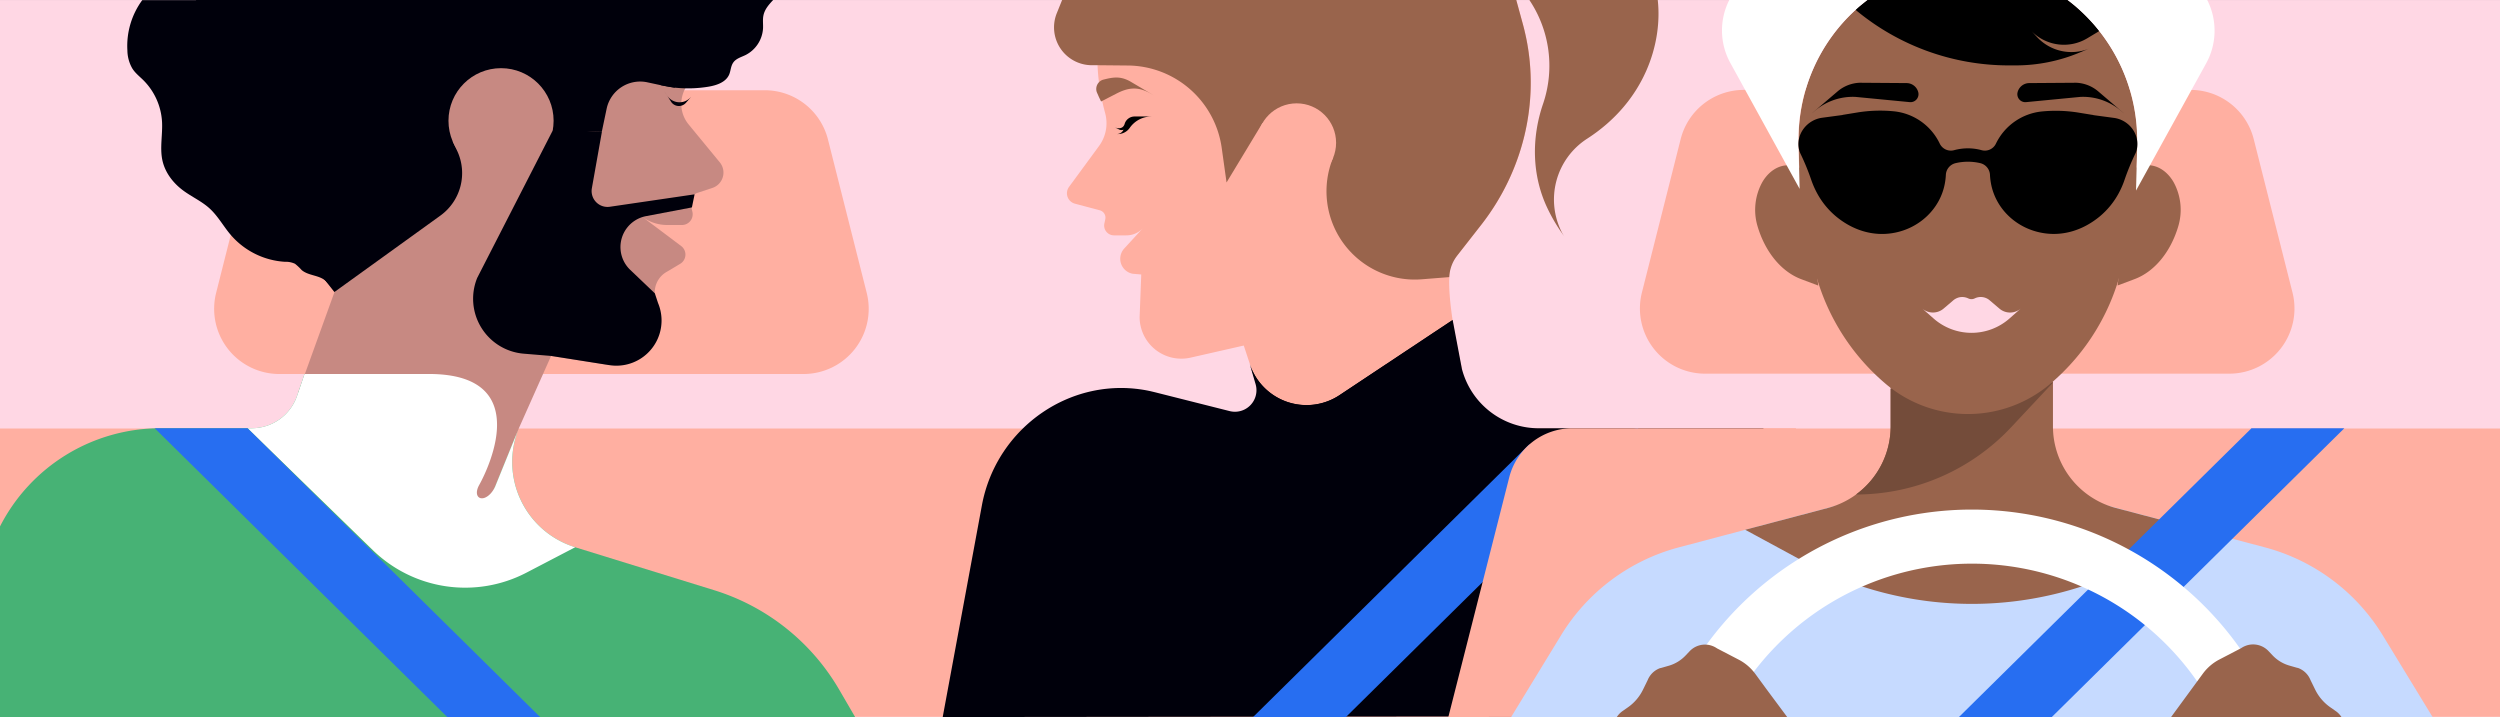
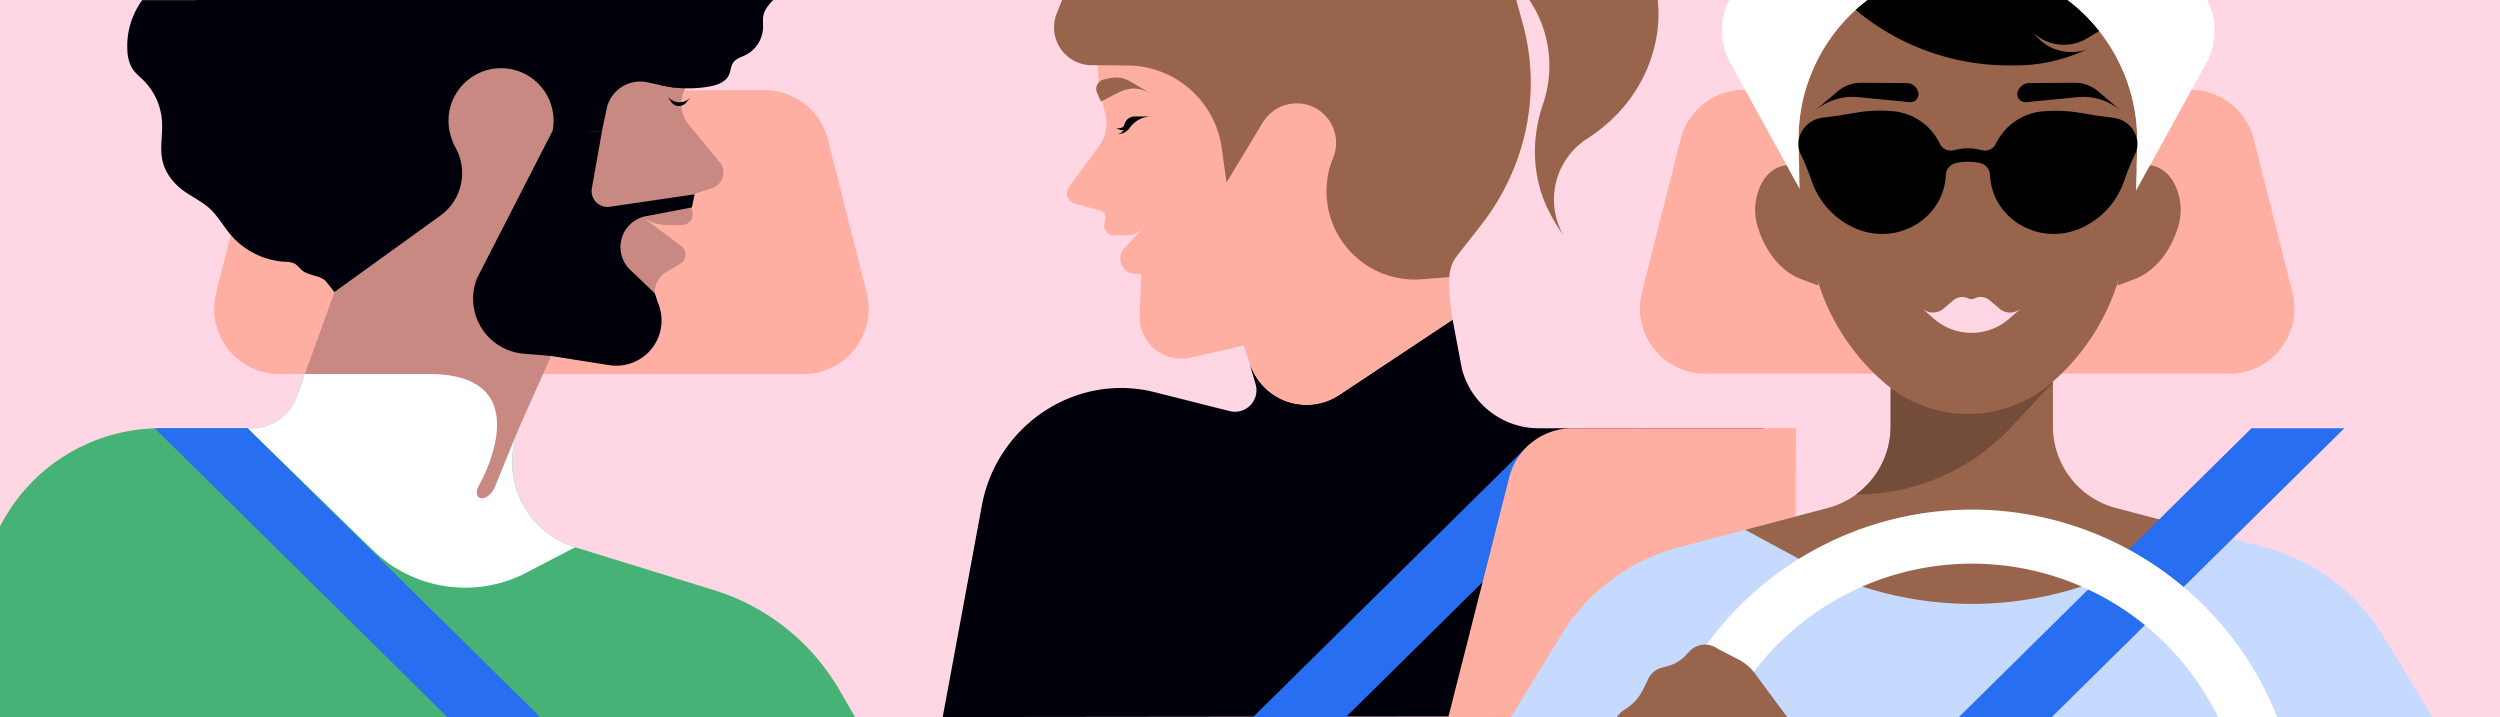
<svg xmlns="http://www.w3.org/2000/svg" viewBox="0 0 1032 296">
  <rect x="0" y="0" width="1032" height="296" fill="#333333" stroke="none" />
  <title>Respect_Desktop</title>
  <g id="Layer_2" data-name="Layer 2">
    <rect y="0.01" width="1032" height="295.99" style="fill:#ffd7e4" />
-     <rect y="176.89" width="1032" height="119" style="fill:#ffafa1" />
    <path d="M456.08,0l-.82,3.53a86.61,86.61,0,0,0,.53,41.57l.46,1.76a15.86,15.86,0,0,1-2.56,13.4L441.3,77.14a4.45,4.45,0,0,0,2.44,6.94L454,86.81a3.14,3.14,0,0,1,2.26,3.7l-.37,1.72a4.06,4.06,0,0,0,4,4.93H465a9.23,9.23,0,0,0,6.81-3h0l-7.68,8.37A6.29,6.29,0,0,0,467.54,113l3.57.31L470.43,131a17.22,17.22,0,0,0,21,16.64l22-5,28.41,86.2,2.57-41.52c2.43-36.79,59.09-35.13,59.09-35.13s-8.54-35.59-3.9-44.22l11.84-15.14c17.75-22.69,24.71-52.27,17.89-80.27-.2-.85-.43-1.71-.66-2.56L625.91,0Z" style="fill:#ffafa1" />
    <path d="M920.24,154.25H703.87a26.91,26.91,0,0,1-26.09-33.5l16-63.32a26.9,26.9,0,0,1,26.09-20.32H904.24a26.92,26.92,0,0,1,26.1,20.32l16,63.32A26.91,26.91,0,0,1,920.24,154.25Z" style="fill:#ffafa1" />
    <path d="M331.68,154.39H115.31a26.91,26.91,0,0,1-26.09-33.5l16-63.32a26.91,26.91,0,0,1,26.09-20.32H315.69a26.91,26.91,0,0,1,26.09,20.32l16,63.32A26.91,26.91,0,0,1,331.68,154.39Z" style="fill:#ffafa1" />
    <path d="M728,176.79l-49.6,118.9L389.15,296l16.18-87.4c6-32.34,37.37-54.09,69.51-47.14l2,.48,30.76,7.76a8.89,8.89,0,0,0,10.71-11.12l-2.43-8.32A24.64,24.64,0,0,0,553,163.09l46.66-31,3.8,20.12.06.24a32.77,32.77,0,0,0,31.7,24.34Z" style="fill:#00000b" />
    <path d="M599.67,132.09l-57.86,96.77-25.89-78.6h0A24.67,24.67,0,0,0,553,163.09Z" style="fill:#00000b" />
    <polygon points="676.36 176.78 555.59 296 517.26 296 631.15 183.58 676.36 176.78" style="fill:#276ef1" />
    <path d="M740.79,295.69,597.87,296,623,197.1a26.91,26.91,0,0,1,26.09-20.32h92.28Z" style="fill:#ffafa1" />
    <path d="M1004.18,296H623.79l20.62-33.78a81.43,81.43,0,0,1,48.65-36.28l86.31-22.87H848.6l86.32,22.87a81.49,81.49,0,0,1,48.65,36.28Z" style="fill:#c6daff" />
    <path d="M907.56,218.69l-24,13a146.34,146.34,0,0,1-139.14,0l-24-13,34.13-9A34.85,34.85,0,0,0,780.46,176V157.44h67V176a34.85,34.85,0,0,0,25.93,33.69Z" style="fill:#99644c" />
    <polygon points="967.74 176.78 846.97 296 808.64 296 929.41 176.78 967.74 176.78" style="fill:#276ef1" />
    <path d="M847.51,157.89l-17.3,18.47a87.82,87.82,0,0,1-64.07,27.77h0A34.84,34.84,0,0,0,780.46,176V160.52Z" style="fill:#744c3a" />
    <path d="M744.17,69.58,741,68.65c-5-1.48-10.27,1-13.49,6.49h0a23.7,23.7,0,0,0-2,18.24h0c3.17,10.69,9.84,18.77,18,21.85l7.08,2.66Z" style="fill:#99644c" />
    <path d="M880.54,69.55l3.18-.93c5-1.49,10.27,1,13.49,6.48h0a23.77,23.77,0,0,1,2,18.25h0c-3.16,10.69-9.83,18.77-18,21.85l-7.08,2.66Z" style="fill:#99644c" />
    <path d="M882.27,58.43v0c0,.46,0,.92,0,1.39l0,1v0L882,69.12l-.19,7.37v0l-.34,2v0l-4.15,25a93.13,93.13,0,0,1-3.46,14.06,90.46,90.46,0,0,1-27.21,40.64,52.54,52.54,0,0,1-68.55,0h0a90.49,90.49,0,0,1-27.21-40.57h0a92.36,92.36,0,0,1-3.48-14.09l-4.16-25h0l-.33-2-.21-8.07-.22-8.19v0l0-1c0-.46,0-.92,0-1.38v0a72,72,0,0,1,23.4-53.72c.41-.38.82-.75,1.25-1.12C768.29,2,770.85,0,770.85,0h82.66c1.31,1,2.58,2,3.81,3.09a72.68,72.68,0,0,1,24.95,55.33Z" style="fill:#99644c" />
    <path d="M838.7,12.94,841,15.41A19.36,19.36,0,0,0,862.54,20l-4.18,1.74A68.39,68.39,0,0,1,832,27h-2.72a98.81,98.81,0,0,1-63.1-22.77L766,4.05c.35-.33.7-.64,1.07-1C768.29,2,770.85,0,770.85,0h82.66c1.31,1,2.58,2,3.81,3.09a72,72,0,0,1,9.11,9.52v.31l-4.8,2.88A18.71,18.71,0,0,1,838.7,12.94Z" />
    <path d="M719.53,56.9l-.18-1h0C719.41,56.26,719.46,56.58,719.53,56.9Z" style="fill:#99644c" />
    <path d="M834.22,127.32l-4.87,4.3a23.69,23.69,0,0,1-31,0l-4.88-4.29a6.76,6.76,0,0,0,8.83.07l3.91-3.33a6,6,0,0,1,2.44-1.3,5.81,5.81,0,0,1,3.87.42,3,3,0,0,0,2.62,0,5.66,5.66,0,0,1,6.31.88l3.92,3.33A6.74,6.74,0,0,0,834.22,127.32Z" style="fill:#ffd7e4" />
    <path d="M770.85,0s-2.56,2-3.78,3.08c-.43.37-.84.75-1.25,1.12a72.07,72.07,0,0,0-23.4,53.73v0c0,.47,0,.92,0,1.39l0,1v0l.22,8.19.25,9.46h0l-5.69-10.33L714.29,26a27.79,27.79,0,0,1-.44-26h57Z" style="fill:#fff" />
    <path d="M910.7,26.16,887.5,68.24l-5.75,10.43v0l.25-9.53.22-8.26v0l0-1c0-.47,0-.93,0-1.39v0A72.69,72.69,0,0,0,857.32,3.09C856.09,2,854.82,1,853.51,0h57.63A27.94,27.94,0,0,1,910.7,26.16Z" style="fill:#fff" />
    <path d="M882.22,60.87a8.27,8.27,0,0,1-.67,2.37,98.23,98.23,0,0,0-4.5,10.89,35.11,35.11,0,0,1-2.48,5.69,32.61,32.61,0,0,1-7.73,9.47c-7.12,5.9-15.38,8.24-23.41,6.92-11-1.79-19.64-10-21.56-20.51a27.49,27.49,0,0,1-.41-3.52,5.21,5.21,0,0,0-3.92-4.81,22.34,22.34,0,0,0-10.37,0,5.22,5.22,0,0,0-3.92,4.81,25.81,25.81,0,0,1-.41,3.52c-1.91,10.48-10.57,18.73-21.55,20.52-8,1.32-16.28-1-23.41-6.91a32.68,32.68,0,0,1-7.74-9.47,36.47,36.47,0,0,1-2.49-5.68,98.16,98.16,0,0,0-4.49-10.89,8.27,8.27,0,0,1-.67-2.37c-.84-6,3.72-11.5,9.74-12.3l8.19-1.1v0c.22-.05.44-.12.67-.15l5.56-.91a58.28,58.28,0,0,1,15.09-.5,23.63,23.63,0,0,1,19,13.37,5.09,5.09,0,0,0,5.86,2.7,21.92,21.92,0,0,1,5.73-.78,21.45,21.45,0,0,1,5.73.78,5.06,5.06,0,0,0,5.85-2.7A23.71,23.71,0,0,1,843,46a58.73,58.73,0,0,1,15.09.5l5.56.91c.23,0,.45.1.67.14v0l8.18,1.1C878.49,49.38,883.05,54.84,882.22,60.87Z" />
    <path d="M747.55,47.12l11-9.39a15,15,0,0,1,9.08-3.57l19.42.14a5,5,0,0,1,4.83,3.86h0a3.3,3.3,0,0,1-3.53,4L765.94,40a24,24,0,0,0-16.69,5.71Z" />
    <path d="M877.16,47.12l-11-9.39a15,15,0,0,0-9.07-3.57l-19.43.14a5,5,0,0,0-4.82,3.86h0a3.29,3.29,0,0,0,3.53,4L858.76,40a24.06,24.06,0,0,1,16.7,5.71Z" />
    <path d="M452.77,38.08l.88,2,.87,1.82,6.24-3.21c4.91-2.56,8.79-3,13.67-.37l1.78,1-9.73-5.75c-3.81-2.07-6.57-1.83-10.77-.76l-.25.06A4,4,0,0,0,452.77,38.08Z" style="fill:#99644c" />
    <path d="M475.34,48.09a10.94,10.94,0,0,0-9,4.72,5.94,5.94,0,0,1-4.88,2.53H461a3.08,3.08,0,0,0,2.8-1.81,2.26,2.26,0,0,1-1.85-.09l-1.83-.93c1.51.76,3.5.66,4.12-1.32a4.26,4.26,0,0,1,4.11-3.1Z" />
    <path d="M814,210.35A135.54,135.54,0,0,0,688,296h24.43a113.17,113.17,0,0,1,203.2,0H940A135.54,135.54,0,0,0,814,210.35Z" style="fill:#fff" />
    <path d="M737.76,296H667.42a8.77,8.77,0,0,1,2.49-2.55l.07-.05,0,0,2-1.4a19.11,19.11,0,0,0,6.2-7.21l.2-.4,1.77-3.62h0a8.76,8.76,0,0,1,5.24-5h0l.16,0,.63-.18,2.68-.77a15.43,15.43,0,0,0,6.92-4.2l1.62-1.71a8.77,8.77,0,0,1,7.37-2.77,8.57,8.57,0,0,1,2.11.51h0l0,0a8.68,8.68,0,0,1,1.91,1l9.15,4.76a19.75,19.75,0,0,1,6.55,5.64l4.68,6.39Z" style="fill:#99644c" />
-     <path d="M966.56,296H896.22l8.52-11.63,4.68-6.39a19.75,19.75,0,0,1,6.55-5.64l9.15-4.76a8.68,8.68,0,0,1,1.91-1l0,0h0a8.57,8.57,0,0,1,2.11-.51,8.77,8.77,0,0,1,7.37,2.77l1.62,1.71a15.43,15.43,0,0,0,6.92,4.2l2.68.77.63.18.16,0h0a8.76,8.76,0,0,1,5.24,5h0l1.77,3.62.2.4A19.11,19.11,0,0,0,962,292l2,1.4,0,0,.07.05A8.77,8.77,0,0,1,966.56,296Z" style="fill:#99644c" />
    <path d="M294,77.6l-6.06,2a4.2,4.2,0,0,0-2.79,5l.67,2.83a4.43,4.43,0,0,1-4.32,5.45H275.3A17.36,17.36,0,0,1,265,89.41l16.17,12.14a4.43,4.43,0,0,1-.38,7.35L275,112.34a9.74,9.74,0,0,0-4.63,9.7L271.93,133c1.48,10.66-11.42,19.14-22.05,17.46l-22.39-3.53-13.32,29.88-31.75,78.06-9.64-78.06L123.07,162.1l15-41.53L103.68,75.29A111.66,111.66,0,0,1,81.23,0H288.64L290,4.87A34.34,34.34,0,0,1,284,34.8a13.31,13.31,0,0,0,.26,16.56L297.12,67A6.67,6.67,0,0,1,294,77.6Z" style="fill:#c78982" />
    <path d="M278.83,35.91l-.42.27-5.6-1L267,33.93a14.15,14.15,0,0,0-16.59,11l-2,9.52-20.3-.5L225.8,44,186.89,58.41l1.8,3.8A21.63,21.63,0,0,1,181.79,89l-43.74,31.54-3.8-4.8L89.57,59.24A59.59,59.59,0,0,1,81,0h207.6l1.72,6.49A26.7,26.7,0,0,1,278.83,35.91Z" style="fill:#00000b" />
    <circle cx="206.83" cy="49.84" r="21.7" style="fill:#c78982" />
    <path d="M228.52,53.18,197,114.69A22.76,22.76,0,0,0,216.21,146l11.28.93,24.06,3.8a18.65,18.65,0,0,0,20.09-25.64l-1.32-4-10.14-9.67a13,13,0,0,1,6.57-22.21l18.87-3.59,1.11-5.4-35,5.13a6.56,6.56,0,0,1-7.41-7.63l4.13-23.21Z" style="fill:#00000b" />
    <path d="M0,296V217.32H0a74.33,74.33,0,0,1,66.2-40.54h37.7a19.81,19.81,0,0,0,18.74-13.4l3.07-9h50.78c16.56,4.19,26.83,19.31,22.53,35.84l-7.57,29.09a2.52,2.52,0,0,0,4.78,1.59l17.94-44.12h0a36.88,36.88,0,0,0,23.27,49.13l57.35,17.72a90.77,90.77,0,0,1,51.68,41.15L353,296Z" style="fill:#47b275" />
    <path d="M315.15,6.36c-.37,1.75-.08,3.57-.17,5.36a13.21,13.21,0,0,1-7.22,11c-1.76.86-3.84,1.41-5,3s-1.06,3.51-1.82,5.19c-1.43,3.09-5.15,4.32-8.51,4.88a51.52,51.52,0,0,1-14,.38,53.22,53.22,0,0,1-5.6-1L265.15,0h54C317.38,1.91,315.67,3.84,315.15,6.36Z" style="fill:#00000b" />
    <path d="M160.66,51q-8.24,26.12-16.45,52.22c-1.34,4.25-2.7,8.54-5.08,12.3-.68,1.07-1.81,2.23-3,1.83a4.11,4.11,0,0,1-1.49-1.21,3.9,3.9,0,0,0-.38-.33c-2.7-2.28-7-2-9.73-4.33a22.38,22.38,0,0,0-2.75-2.59,9,9,0,0,0-4.2-.82,32.08,32.08,0,0,1-22.24-11C92.25,93.47,90,89.2,86.47,86c-3.24-2.94-7.34-4.75-10.85-7.36C71.43,75.55,68.05,71.14,67,66s.19-10.57-.12-15.86a26.36,26.36,0,0,0-7.6-16.93c-1.61-1.62-3.46-3-4.69-5a15.19,15.19,0,0,1-2-7.31A31.94,31.94,0,0,1,58.73.05l0,0H98.36c7.29,8.74,19,13,30,16.86,12.07,4.24,25,9.41,31.47,20.46A14.91,14.91,0,0,1,162,43.79,20.41,20.41,0,0,1,160.66,51Z" style="fill:#00000b" />
    <path d="M274.1,37.48l3.08,4.76h0a3.85,3.85,0,0,0,5.91.27L285.3,40l-.58.54a6.13,6.13,0,0,1-4.21,1.68h0a6.12,6.12,0,0,1-5.14-2.79Z" style="fill:#00000b" />
    <path d="M217.3,236.4a54.65,54.65,0,0,1-63.38-9.29L102.2,176.78h1.7a19.81,19.81,0,0,0,18.74-13.4l3.07-9h51.35c47.15,0,20.75,45.82,20.75,45.82-2.79,5.06,1.07,7.57,4.84,3.4a10.5,10.5,0,0,0,1.87-3.07l9.65-23.75a36.83,36.83,0,0,0,23.27,49.12Z" style="fill:#fff" />
    <polygon points="222.97 296 184.64 296 63.87 176.78 102.2 176.78 222.97 296" style="fill:#276ef1" />
    <path d="M611.41,92.85l-9.74,12.46a16.05,16.05,0,0,0-3.43,9v.08l-11.32.9a36.45,36.45,0,0,1-36.57-50.28L521.17,50.76,506.32,75.32l-2-14.28a39.47,39.47,0,0,0-39.1-34l-12.15-.12-2.5,0A15.62,15.62,0,0,1,436.24,5.46L438.44,0H625.91l2.73,10c.23.86.46,1.71.66,2.57s.44,1.89.64,2.83C635.64,42.56,628.56,70.91,611.41,92.85Z" style="fill:#99644c" />
    <circle cx="535.26" cy="58.94" r="16.28" style="fill:#ffafa1" />
    <path d="M655.1,57.3A29.87,29.87,0,0,0,644.77,96a15.72,15.72,0,0,0,1,1.64A72,72,0,0,1,638.8,86C632.35,72.5,632.12,57,637,42.8A48.72,48.72,0,0,0,631.32,0h53C686.3,17.7,679.1,41.88,655.1,57.3Z" style="fill:#99644c" />
  </g>
</svg>